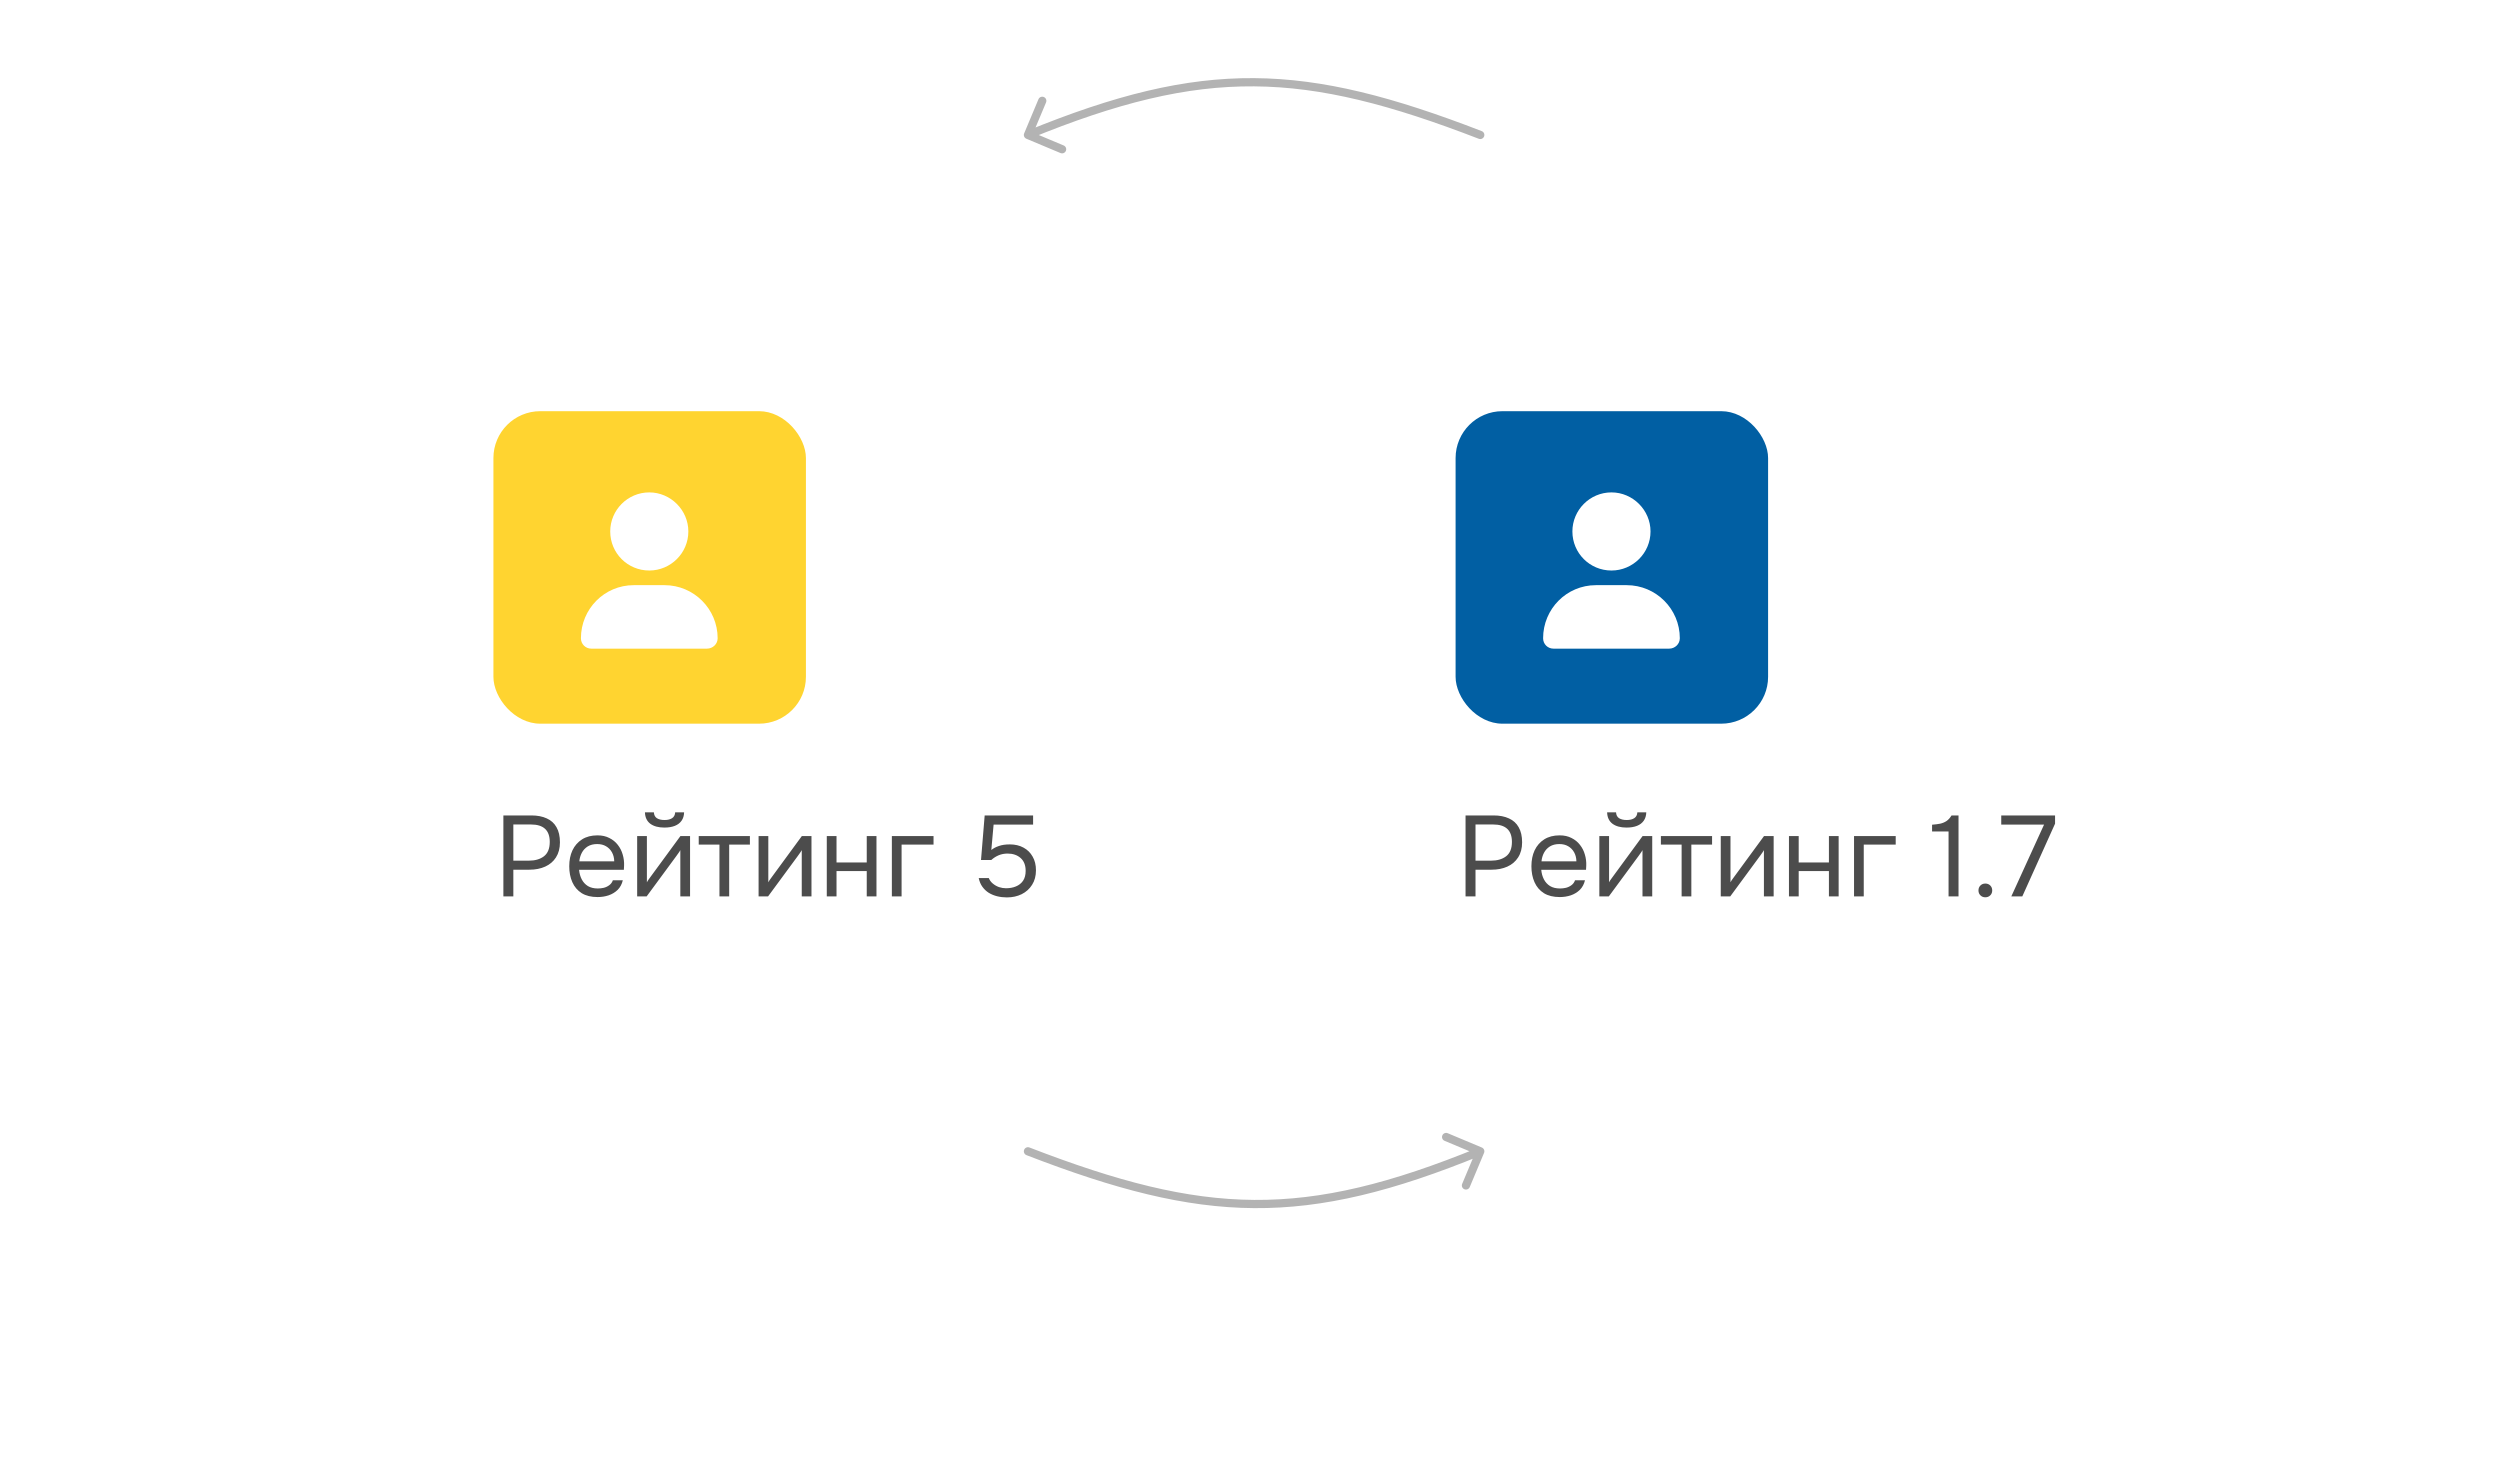
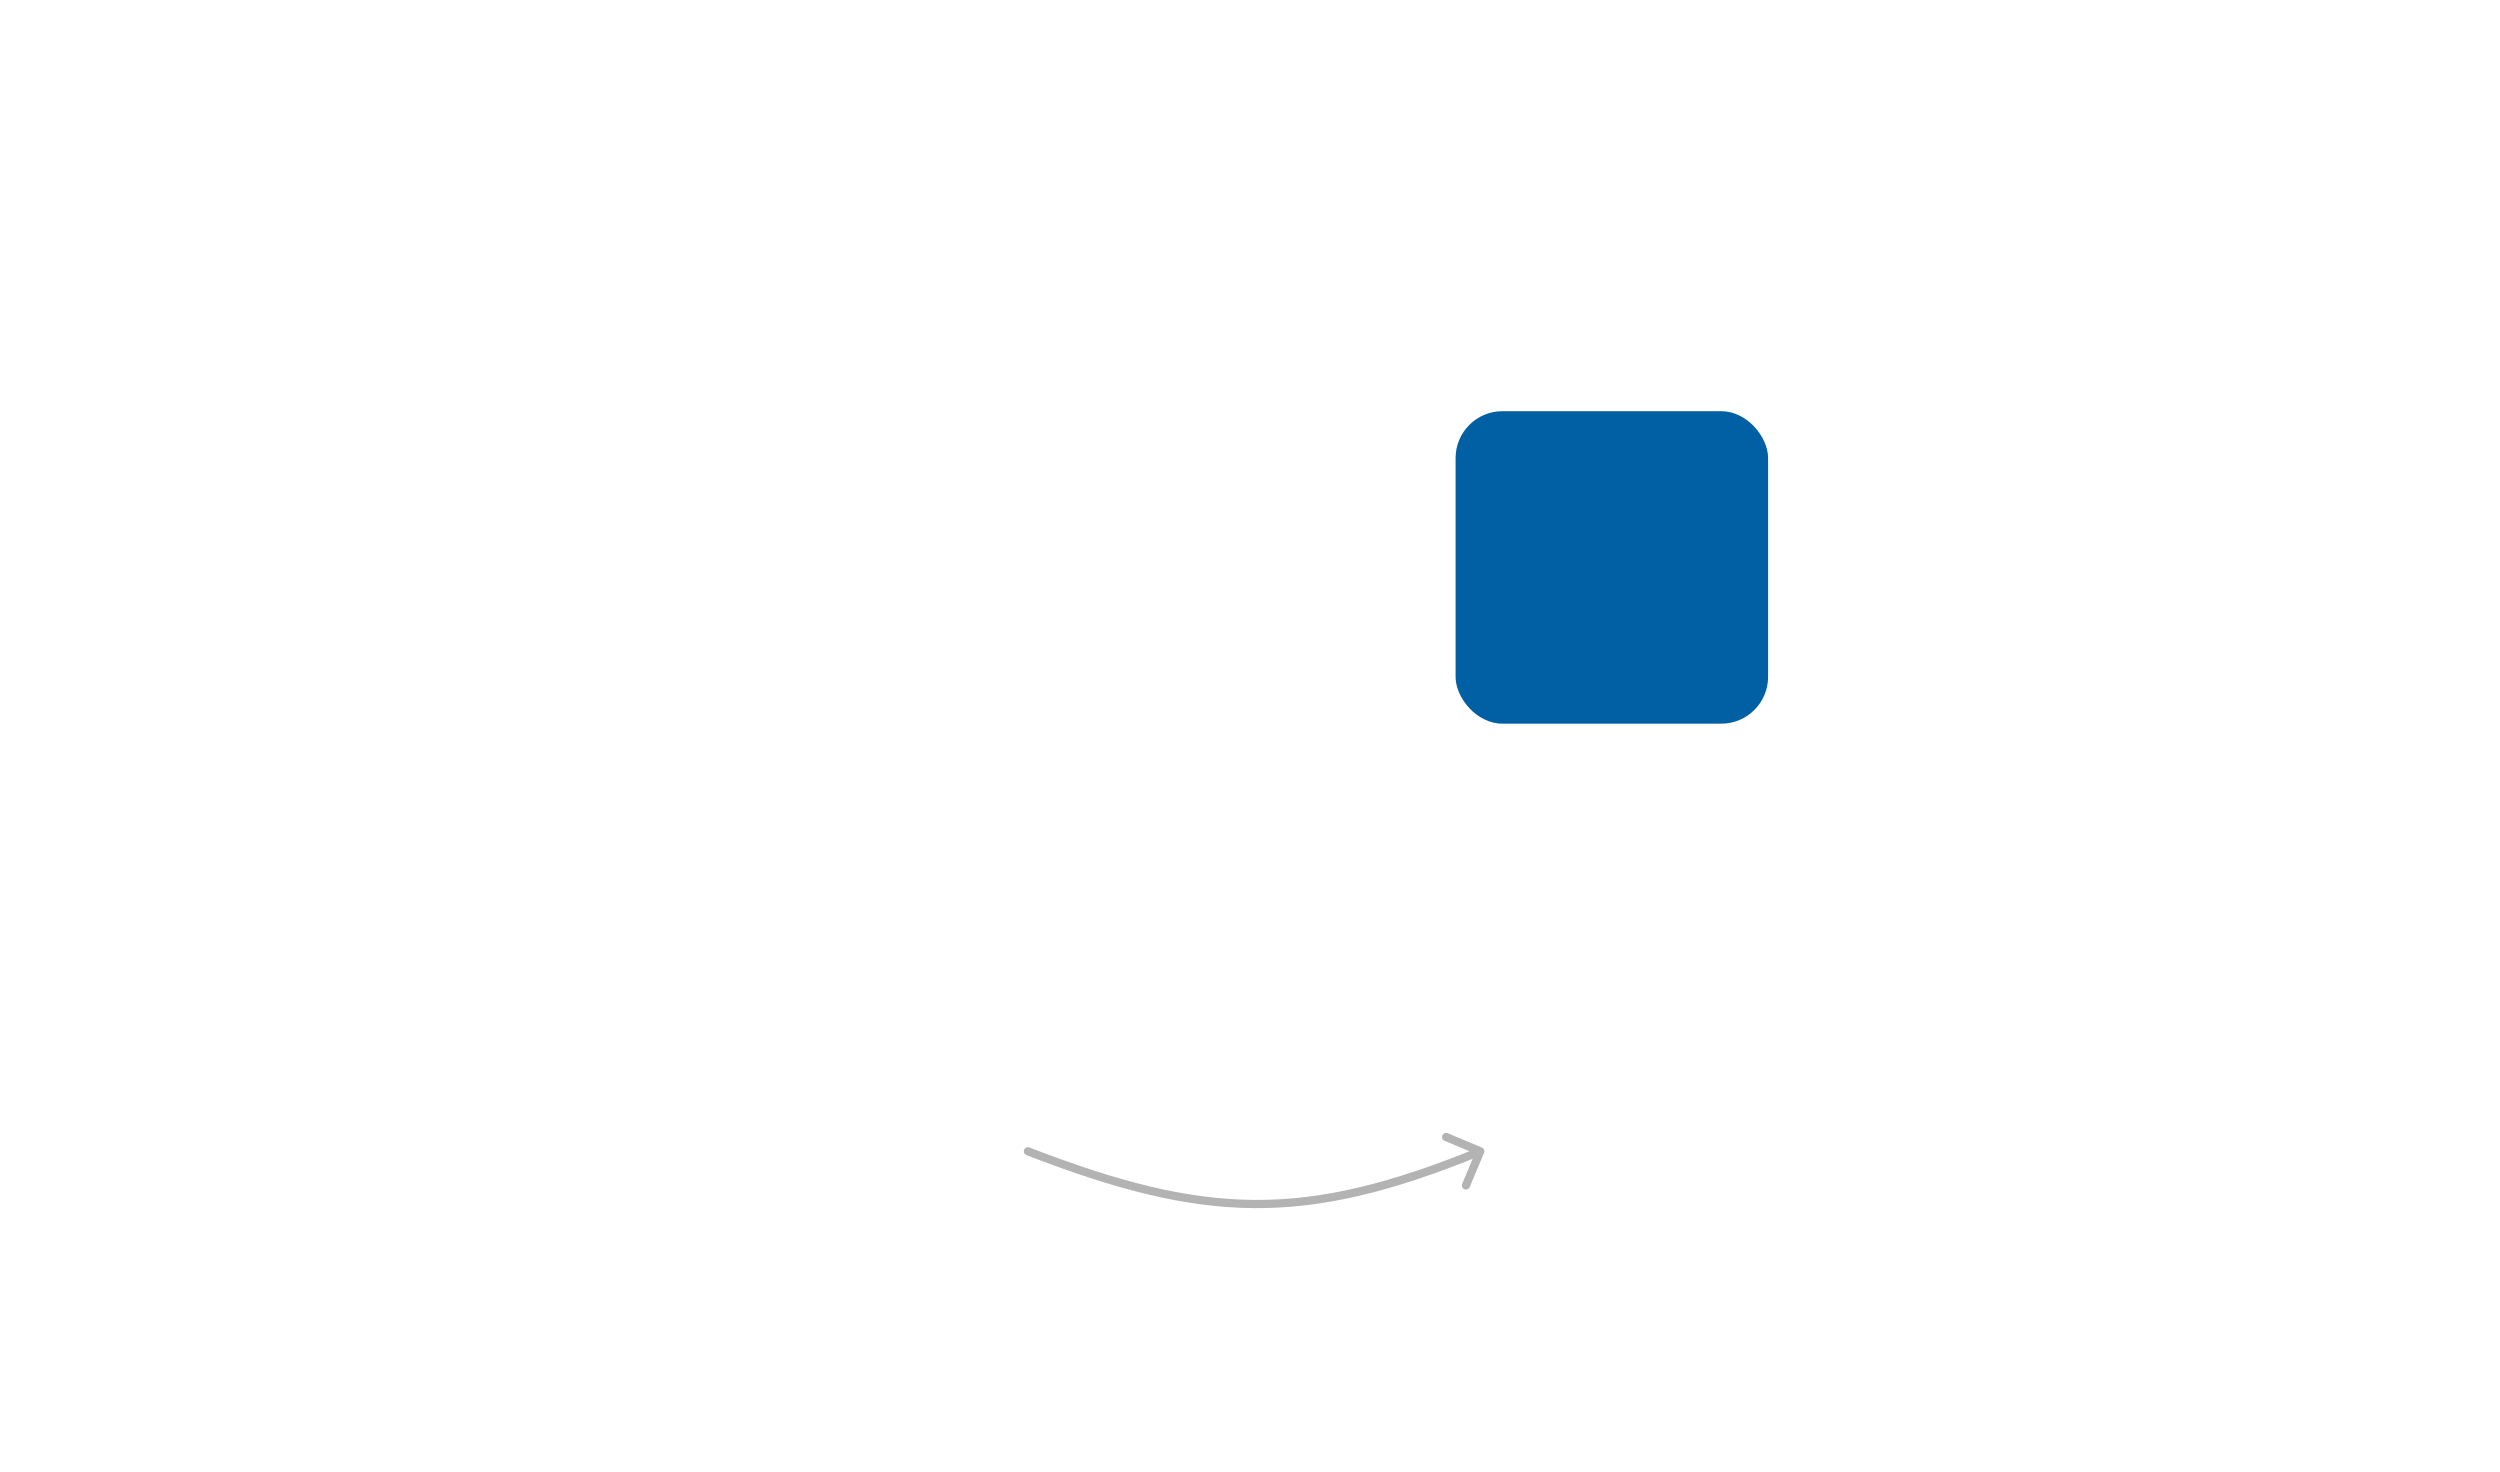
<svg xmlns="http://www.w3.org/2000/svg" width="304" height="179" viewBox="0 0 304 179" fill="none">
  <g filter="url(#filter0_d_74_80)">
    <rect x="40" y="30" width="107" height="99" rx="10" fill="white" />
  </g>
  <g filter="url(#filter1_d_74_80)">
    <rect x="157" y="30" width="107" height="99" rx="10" fill="white" />
  </g>
-   <path d="M61.211 109V99.157H64.622C65.346 99.157 65.968 99.278 66.488 99.519C67.007 99.751 67.402 100.108 67.671 100.591C67.95 101.073 68.089 101.686 68.089 102.429C68.089 103.152 67.926 103.765 67.602 104.266C67.286 104.758 66.85 105.129 66.293 105.38C65.736 105.631 65.096 105.756 64.371 105.756H62.422V109H61.211ZM62.422 104.656H64.316C65.068 104.656 65.676 104.48 66.14 104.127C66.613 103.765 66.85 103.18 66.85 102.373C66.85 101.667 66.659 101.138 66.279 100.786C65.898 100.433 65.328 100.257 64.566 100.257H62.422V104.656ZM72.672 109.083C71.893 109.083 71.248 108.926 70.737 108.61C70.227 108.285 69.846 107.84 69.596 107.273C69.345 106.707 69.22 106.062 69.22 105.338C69.22 104.605 69.35 103.96 69.609 103.403C69.879 102.837 70.269 102.391 70.779 102.067C71.289 101.742 71.916 101.579 72.658 101.579C73.206 101.579 73.684 101.686 74.092 101.899C74.51 102.104 74.853 102.382 75.123 102.735C75.401 103.088 75.601 103.482 75.721 103.918C75.851 104.354 75.907 104.805 75.888 105.269C75.879 105.352 75.874 105.436 75.874 105.519C75.874 105.603 75.87 105.686 75.861 105.77H70.417C70.454 106.197 70.561 106.582 70.737 106.925C70.913 107.269 71.164 107.543 71.489 107.747C71.814 107.942 72.218 108.039 72.7 108.039C72.942 108.039 73.183 108.011 73.424 107.956C73.675 107.891 73.897 107.784 74.092 107.635C74.297 107.487 74.441 107.287 74.524 107.037H75.735C75.624 107.51 75.415 107.9 75.109 108.206C74.802 108.503 74.436 108.726 74.009 108.874C73.582 109.014 73.136 109.083 72.672 109.083ZM70.445 104.74H74.691C74.682 104.322 74.589 103.955 74.413 103.64C74.236 103.324 73.995 103.078 73.689 102.902C73.392 102.726 73.034 102.637 72.617 102.637C72.162 102.637 71.777 102.735 71.461 102.93C71.155 103.125 70.918 103.38 70.751 103.695C70.584 104.011 70.482 104.359 70.445 104.74ZM77.479 109V101.663H78.662V107.287C78.727 107.157 78.815 107.018 78.927 106.87C79.038 106.712 79.126 106.591 79.191 106.508L82.741 101.663H83.911V109H82.728V103.375C82.653 103.514 82.57 103.644 82.477 103.765C82.393 103.886 82.314 103.997 82.24 104.099L78.634 109H77.479ZM80.792 100.633C80.059 100.633 79.484 100.475 79.066 100.159C78.658 99.844 78.444 99.384 78.425 98.781H79.511C79.53 99.106 79.651 99.343 79.873 99.491C80.106 99.639 80.416 99.714 80.806 99.714C81.196 99.714 81.502 99.639 81.725 99.491C81.957 99.343 82.082 99.106 82.101 98.781H83.187C83.178 99.18 83.076 99.519 82.881 99.797C82.686 100.076 82.412 100.285 82.059 100.424C81.707 100.563 81.284 100.633 80.792 100.633ZM87.485 109V102.707H84.965V101.663H91.188V102.707H88.668V109H87.485ZM92.244 109V101.663H93.427V107.287C93.492 107.157 93.58 107.018 93.692 106.87C93.803 106.712 93.891 106.591 93.956 106.508L97.506 101.663H98.676V109H97.493V103.375C97.418 103.514 97.335 103.644 97.242 103.765C97.158 103.886 97.079 103.997 97.005 104.099L93.399 109H92.244ZM100.537 109V101.663H101.721V104.879H105.396V101.663H106.579V109H105.396V105.923H101.721V109H100.537ZM108.45 109V101.663H113.518V102.707H109.633V109H108.45ZM122.437 109.125C122.029 109.125 121.634 109.079 121.254 108.986C120.883 108.893 120.544 108.754 120.237 108.568C119.931 108.373 119.671 108.127 119.458 107.83C119.244 107.533 119.096 107.181 119.012 106.772H120.237C120.34 107.032 120.502 107.255 120.725 107.44C120.947 107.626 121.198 107.77 121.477 107.872C121.764 107.965 122.047 108.011 122.326 108.011C122.781 108.011 123.184 107.937 123.537 107.789C123.899 107.64 124.187 107.413 124.4 107.106C124.614 106.791 124.72 106.387 124.72 105.895C124.72 105.218 124.516 104.698 124.108 104.336C123.699 103.974 123.17 103.793 122.521 103.793C122.131 103.793 121.769 103.863 121.435 104.002C121.11 104.141 120.813 104.331 120.544 104.573H119.291L119.736 99.157H125.625V100.271H120.822L120.544 103.361C120.794 103.157 121.101 102.995 121.463 102.874C121.825 102.744 122.27 102.679 122.799 102.679C123.43 102.679 123.982 102.809 124.456 103.069C124.938 103.329 125.31 103.695 125.57 104.169C125.839 104.633 125.973 105.185 125.973 105.826C125.973 106.512 125.816 107.102 125.5 107.594C125.194 108.086 124.771 108.466 124.233 108.735C123.704 108.995 123.105 109.125 122.437 109.125Z" fill="black" fill-opacity="0.7" />
-   <rect x="60" y="50" width="38" height="38" rx="5.7" fill="#FFD430" />
-   <path d="M78.953 69.375C76.318 69.375 74.203 67.26 74.203 64.625C74.203 62.027 76.318 59.875 78.953 59.875C81.551 59.875 83.703 62.027 83.703 64.625C83.703 67.26 81.551 69.375 78.953 69.375ZM80.809 71.156C84.371 71.156 87.266 74.051 87.266 77.613C87.266 78.318 86.672 78.875 85.967 78.875H71.902C71.197 78.875 70.641 78.318 70.641 77.613C70.641 74.051 73.498 71.156 77.061 71.156H80.809Z" fill="white" />
-   <path d="M178.211 109V99.157H181.622C182.346 99.157 182.968 99.278 183.488 99.519C184.007 99.751 184.402 100.108 184.671 100.591C184.95 101.073 185.089 101.686 185.089 102.429C185.089 103.152 184.926 103.765 184.601 104.266C184.286 104.758 183.85 105.129 183.293 105.38C182.736 105.631 182.095 105.756 181.372 105.756H179.422V109H178.211ZM179.422 104.656H181.316C182.068 104.656 182.676 104.48 183.14 104.127C183.613 103.765 183.85 103.18 183.85 102.373C183.85 101.667 183.659 101.138 183.279 100.786C182.898 100.433 182.328 100.257 181.566 100.257H179.422V104.656ZM189.672 109.083C188.893 109.083 188.248 108.926 187.737 108.61C187.227 108.285 186.846 107.84 186.596 107.273C186.345 106.707 186.22 106.062 186.22 105.338C186.22 104.605 186.35 103.96 186.609 103.403C186.879 102.837 187.268 102.391 187.779 102.067C188.289 101.742 188.916 101.579 189.658 101.579C190.206 101.579 190.684 101.686 191.092 101.899C191.51 102.104 191.853 102.382 192.123 102.735C192.401 103.088 192.601 103.482 192.721 103.918C192.851 104.354 192.907 104.805 192.888 105.269C192.879 105.352 192.874 105.436 192.874 105.519C192.874 105.603 192.87 105.686 192.861 105.77H187.417C187.454 106.197 187.561 106.582 187.737 106.925C187.914 107.269 188.164 107.543 188.489 107.747C188.814 107.942 189.218 108.039 189.7 108.039C189.942 108.039 190.183 108.011 190.424 107.956C190.675 107.891 190.897 107.784 191.092 107.635C191.297 107.487 191.44 107.287 191.524 107.037H192.735C192.624 107.51 192.415 107.9 192.109 108.206C191.802 108.503 191.436 108.726 191.009 108.874C190.582 109.014 190.136 109.083 189.672 109.083ZM187.445 104.74H191.691C191.682 104.322 191.589 103.955 191.413 103.64C191.236 103.324 190.995 103.078 190.689 102.902C190.392 102.726 190.034 102.637 189.617 102.637C189.162 102.637 188.777 102.735 188.461 102.93C188.155 103.125 187.918 103.38 187.751 103.695C187.584 104.011 187.482 104.359 187.445 104.74ZM194.479 109V101.663H195.662V107.287C195.727 107.157 195.815 107.018 195.927 106.87C196.038 106.712 196.126 106.591 196.191 106.508L199.741 101.663H200.911V109H199.727V103.375C199.653 103.514 199.57 103.644 199.477 103.765C199.393 103.886 199.314 103.997 199.24 104.099L195.634 109H194.479ZM197.792 100.633C197.059 100.633 196.484 100.475 196.066 100.159C195.658 99.844 195.444 99.384 195.426 98.781H196.511C196.53 99.106 196.651 99.343 196.873 99.491C197.105 99.639 197.416 99.714 197.806 99.714C198.196 99.714 198.502 99.639 198.725 99.491C198.957 99.343 199.082 99.106 199.101 98.781H200.187C200.178 99.18 200.076 99.519 199.881 99.797C199.686 100.076 199.412 100.285 199.059 100.424C198.707 100.563 198.284 100.633 197.792 100.633ZM204.485 109V102.707H201.965V101.663H208.188V102.707H205.668V109H204.485ZM209.244 109V101.663H210.427V107.287C210.492 107.157 210.58 107.018 210.692 106.87C210.803 106.712 210.891 106.591 210.956 106.508L214.506 101.663H215.676V109H214.492V103.375C214.418 103.514 214.335 103.644 214.242 103.765C214.158 103.886 214.079 103.997 214.005 104.099L210.399 109H209.244ZM217.537 109V101.663H218.721V104.879H222.396V101.663H223.579V109H222.396V105.923H218.721V109H217.537ZM225.45 109V101.663H230.518V102.707H226.633V109H225.45ZM236.945 109V101.106H234.94V100.285C235.311 100.257 235.641 100.215 235.928 100.159C236.216 100.094 236.471 99.987 236.694 99.839C236.926 99.681 237.13 99.454 237.307 99.157H238.156V109H236.945ZM241.417 109.111C241.176 109.111 240.977 109.032 240.819 108.874C240.661 108.717 240.582 108.517 240.582 108.276C240.582 108.034 240.661 107.835 240.819 107.677C240.977 107.519 241.176 107.44 241.417 107.44C241.659 107.44 241.858 107.519 242.016 107.677C242.174 107.835 242.253 108.034 242.253 108.276C242.253 108.517 242.174 108.717 242.016 108.874C241.858 109.032 241.659 109.111 241.417 109.111ZM244.576 109L248.558 100.271H243.351V99.157H249.895V100.159L245.913 109H244.576Z" fill="black" fill-opacity="0.7" />
+   <path d="M78.953 69.375C76.318 69.375 74.203 67.26 74.203 64.625C74.203 62.027 76.318 59.875 78.953 59.875C81.551 59.875 83.703 62.027 83.703 64.625C83.703 67.26 81.551 69.375 78.953 69.375ZM80.809 71.156C87.266 78.318 86.672 78.875 85.967 78.875H71.902C71.197 78.875 70.641 78.318 70.641 77.613C70.641 74.051 73.498 71.156 77.061 71.156H80.809Z" fill="white" />
  <rect x="177" y="50" width="38" height="38" rx="5.7" fill="#015FA3" />
-   <path d="M195.953 69.375C193.318 69.375 191.203 67.26 191.203 64.625C191.203 62.027 193.318 59.875 195.953 59.875C198.551 59.875 200.703 62.027 200.703 64.625C200.703 67.26 198.551 69.375 195.953 69.375ZM197.809 71.156C201.371 71.156 204.266 74.051 204.266 77.613C204.266 78.318 203.672 78.875 202.967 78.875H188.902C188.197 78.875 187.641 78.318 187.641 77.613C187.641 74.051 190.498 71.156 194.061 71.156H197.809Z" fill="white" />
  <path d="M125.18 139.534C124.923 139.434 124.633 139.562 124.534 139.82C124.434 140.077 124.562 140.367 124.82 140.466L125 140L125.18 139.534ZM180.461 140.193C180.568 139.939 180.448 139.646 180.193 139.539L176.043 137.799C175.788 137.693 175.495 137.812 175.389 138.067C175.282 138.322 175.402 138.615 175.657 138.722L179.346 140.268L177.799 143.957C177.693 144.212 177.812 144.505 178.067 144.611C178.322 144.718 178.615 144.598 178.722 144.343L180.461 140.193ZM125 140L124.82 140.466C135.582 144.625 144.028 146.847 152.496 146.909C160.968 146.971 169.418 144.871 180.189 140.463L180 140L179.811 139.537C169.103 143.919 160.792 145.97 152.504 145.909C144.212 145.848 135.897 143.675 125.18 139.534L125 140Z" fill="black" fill-opacity="0.3" />
-   <path d="M179.82 16.876C180.077 16.976 180.367 16.848 180.466 16.59C180.566 16.333 180.438 16.043 180.18 15.944L180 16.41L179.82 16.876ZM124.539 16.217C124.432 16.471 124.552 16.764 124.807 16.871L128.957 18.611C129.212 18.717 129.505 18.598 129.611 18.343C129.718 18.088 129.598 17.795 129.343 17.688L125.654 16.142L127.201 12.453C127.307 12.198 127.188 11.905 126.933 11.799C126.678 11.692 126.385 11.812 126.278 12.066L124.539 16.217ZM180 16.41L180.18 15.944C169.418 11.785 160.972 9.563 152.504 9.501C144.032 9.439 135.582 11.539 124.811 15.947L125 16.41L125.189 16.873C135.897 12.49 144.208 10.44 152.496 10.501C160.788 10.562 169.103 12.735 179.82 16.876L180 16.41Z" fill="black" fill-opacity="0.3" />
  <defs>
    <filter id="filter0_d_74_80" x="0" y="-0" width="187" height="179" filterUnits="userSpaceOnUse" color-interpolation-filters="sRGB">
      <feFlood flood-opacity="0" result="BackgroundImageFix" />
      <feColorMatrix in="SourceAlpha" type="matrix" values="0 0 0 0 0 0 0 0 0 0 0 0 0 0 0 0 0 0 127 0" result="hardAlpha" />
      <feOffset dy="10" />
      <feGaussianBlur stdDeviation="20" />
      <feComposite in2="hardAlpha" operator="out" />
      <feColorMatrix type="matrix" values="0 0 0 0 0.471 0 0 0 0 0.471 0 0 0 0 0.471 0 0 0 0.1 0" />
      <feBlend mode="normal" in2="BackgroundImageFix" result="effect1_dropShadow_74_80" />
      <feBlend mode="normal" in="SourceGraphic" in2="effect1_dropShadow_74_80" result="shape" />
    </filter>
    <filter id="filter1_d_74_80" x="117" y="-0" width="187" height="179" filterUnits="userSpaceOnUse" color-interpolation-filters="sRGB">
      <feFlood flood-opacity="0" result="BackgroundImageFix" />
      <feColorMatrix in="SourceAlpha" type="matrix" values="0 0 0 0 0 0 0 0 0 0 0 0 0 0 0 0 0 0 127 0" result="hardAlpha" />
      <feOffset dy="10" />
      <feGaussianBlur stdDeviation="20" />
      <feComposite in2="hardAlpha" operator="out" />
      <feColorMatrix type="matrix" values="0 0 0 0 0.471 0 0 0 0 0.471 0 0 0 0 0.471 0 0 0 0.1 0" />
      <feBlend mode="normal" in2="BackgroundImageFix" result="effect1_dropShadow_74_80" />
      <feBlend mode="normal" in="SourceGraphic" in2="effect1_dropShadow_74_80" result="shape" />
    </filter>
  </defs>
</svg>